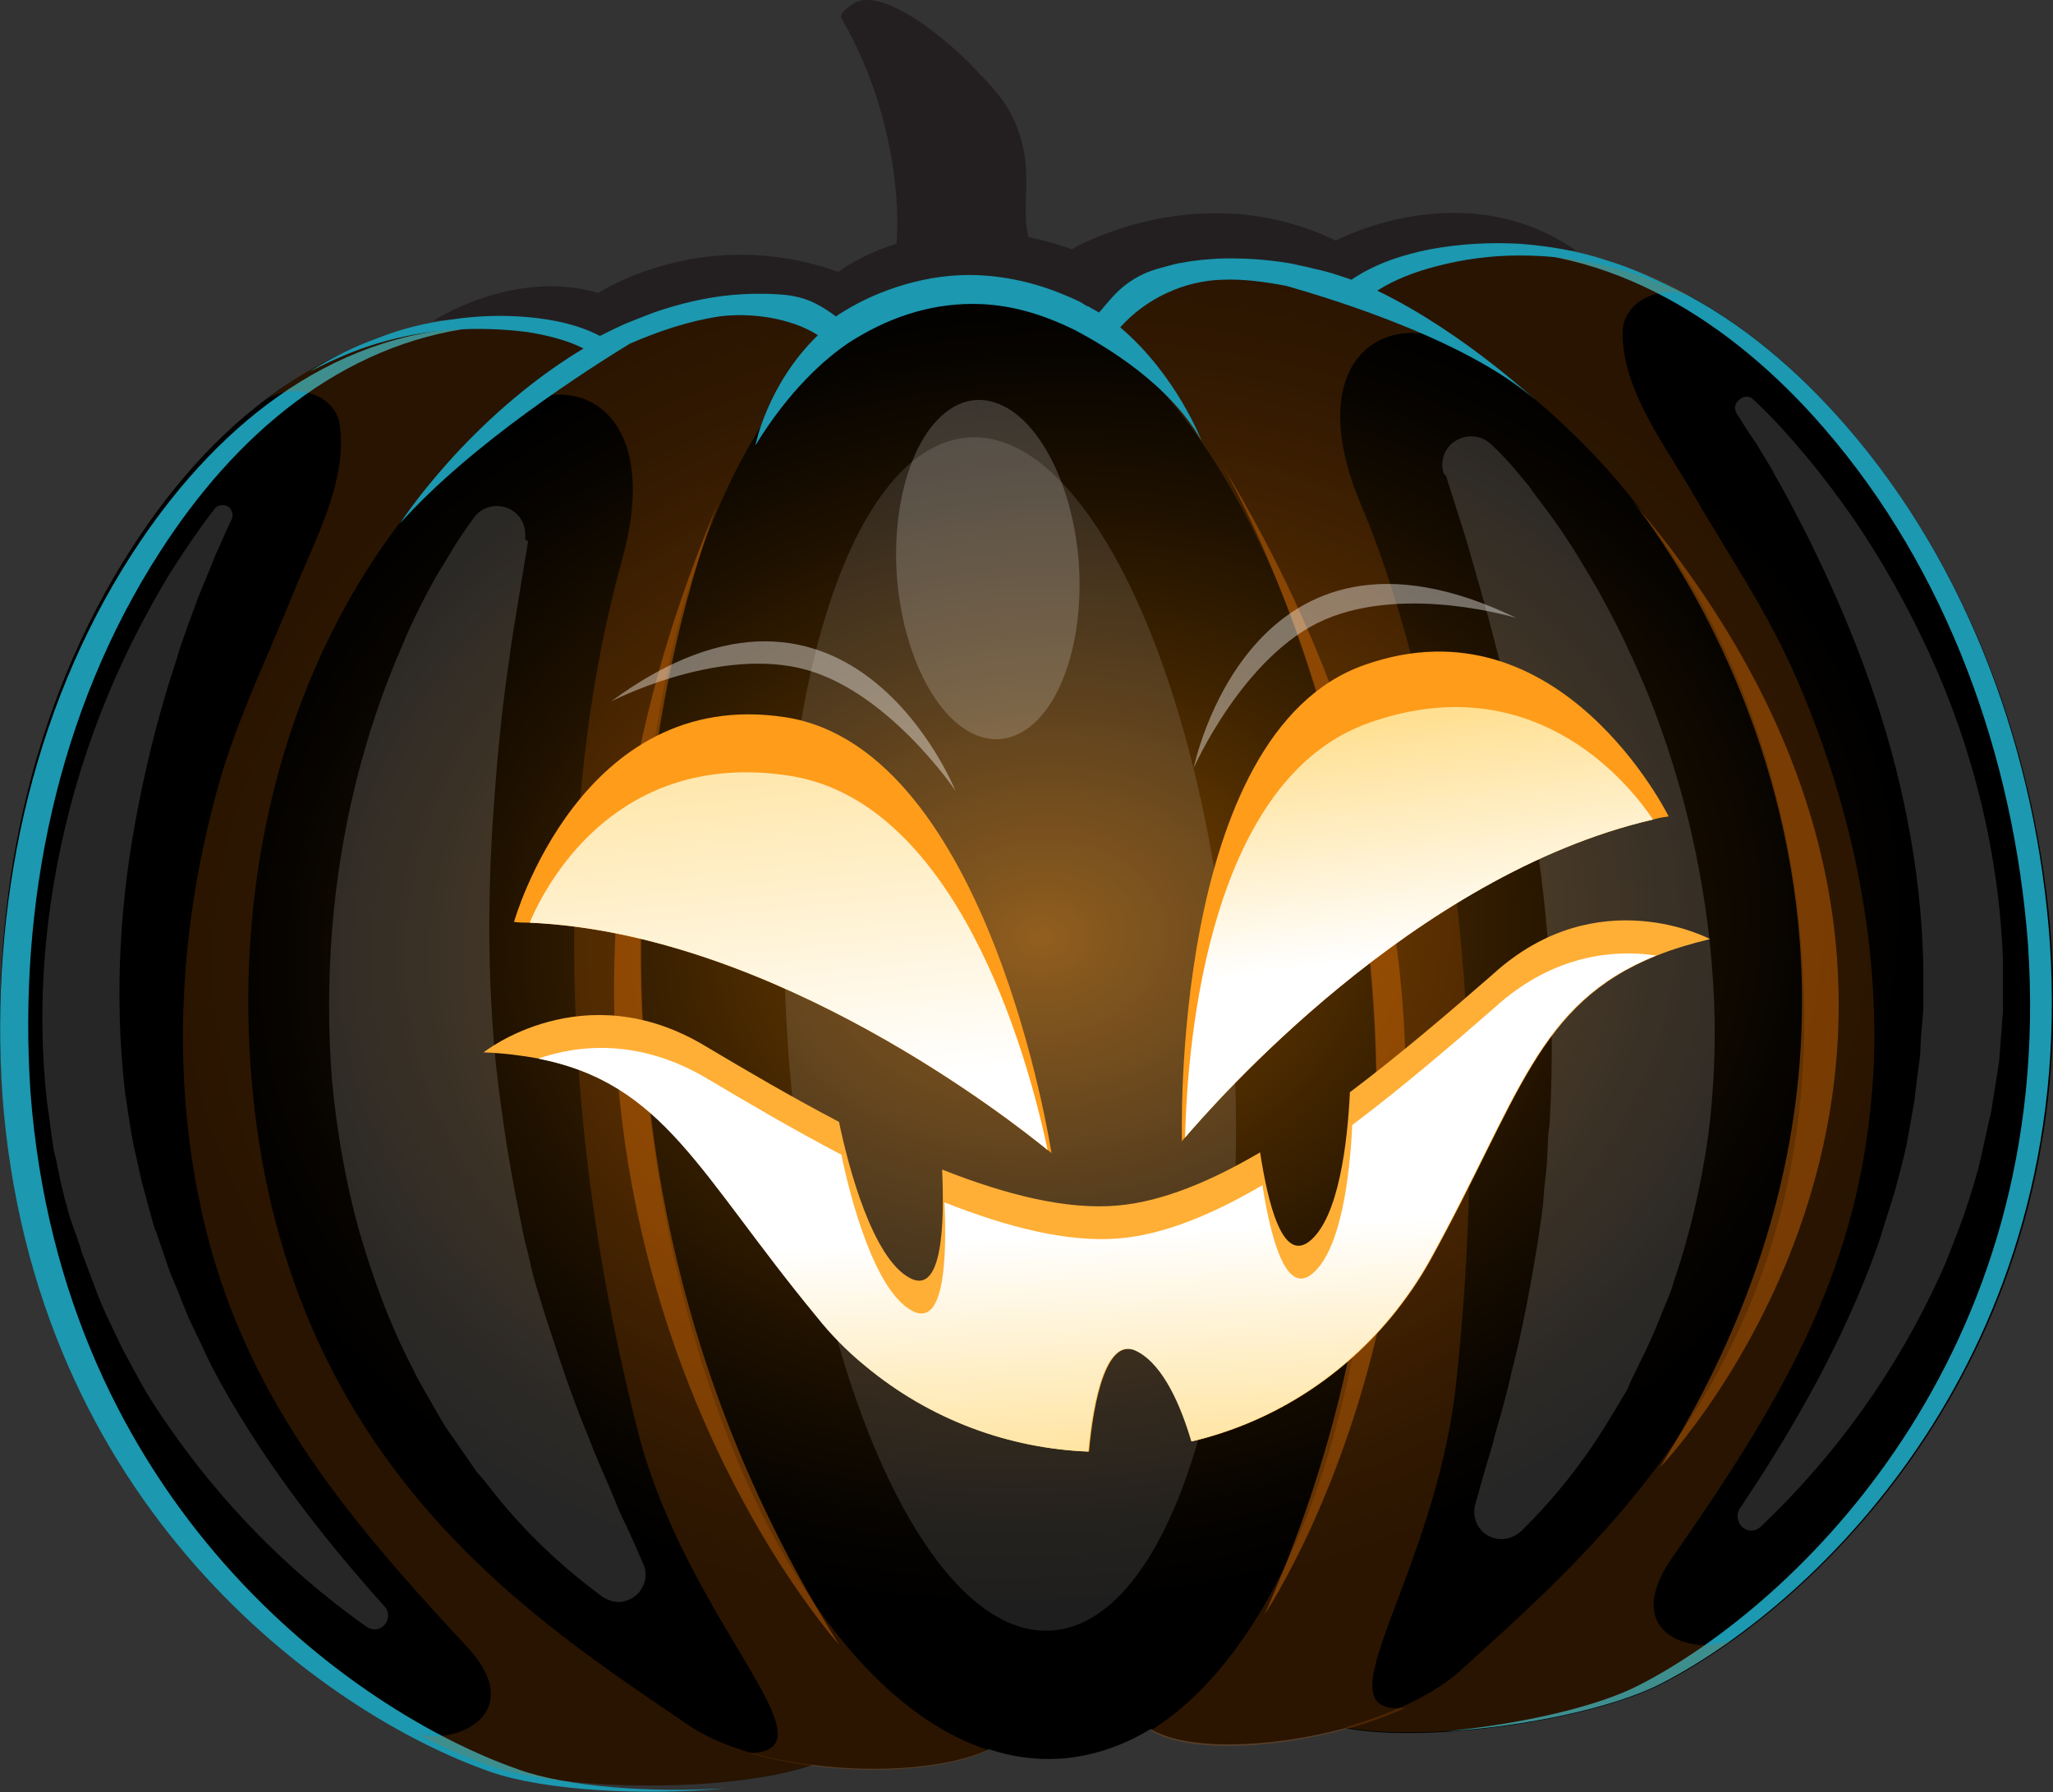
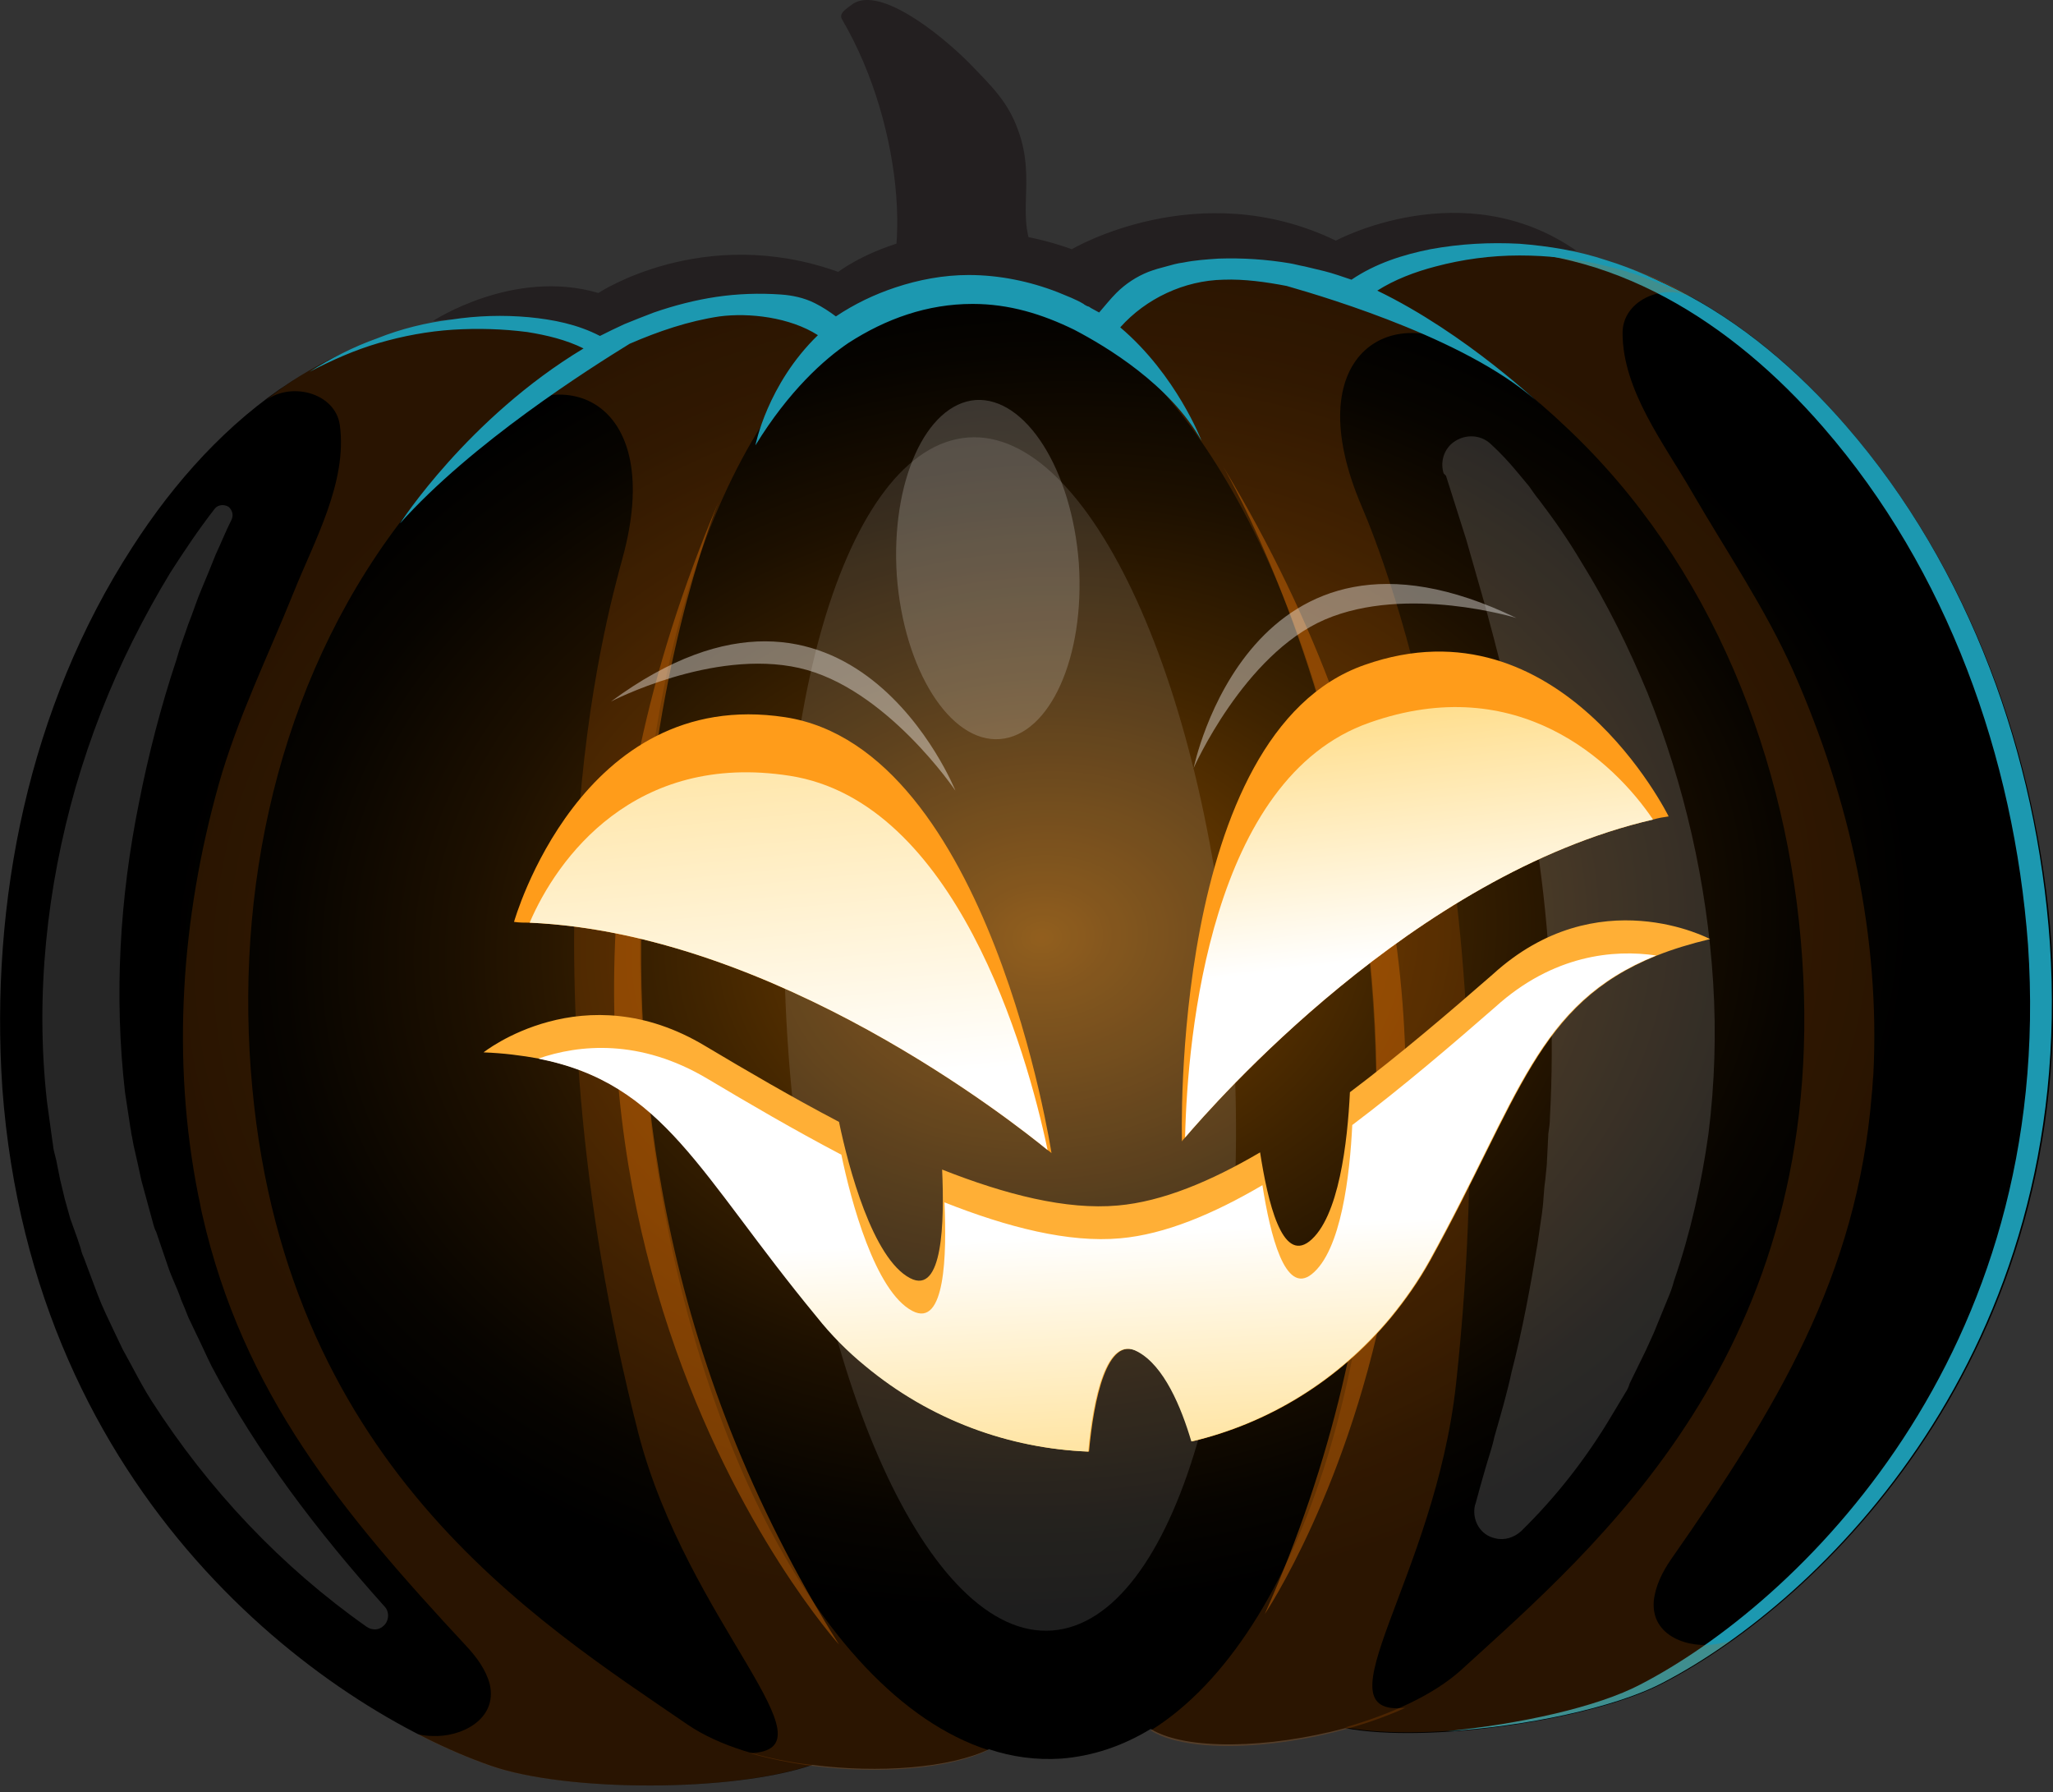
<svg xmlns="http://www.w3.org/2000/svg" id="Layer_1" x="0px" y="0px" viewBox="0 0 262.8 229.4" style="enable-background:new 0 0 262.8 229.4;" xml:space="preserve">
  <rect x="0" y="0" width="262.8" height="229.4" fill="#333333" stroke="none" />
  <style type="text/css"> .st0{fill:url(#SVGID_1_);} .st1{fill:#1C98B0;} .st2{opacity:0.2;fill:#D16806;enable-background:new ;} .st3{opacity:0.2;fill:#D96C06;enable-background:new ;} .st4{opacity:0.15;} .st5{fill:#FFFFFF;} .st6{opacity:0.12;fill:#FFFFFF;enable-background:new ;} .st7{opacity:0.46;fill:#D16806;enable-background:new ;} .st8{fill:#231F20;} .st9{opacity:0.19;fill:#FFFFFF;enable-background:new ;} .st10{fill:#FF9C1A;} .st11{fill:url(#SVGID_00000121968121682633398980000010514270827251097020_);} .st12{fill:url(#SVGID_00000090252851799726046450000007453782455329438363_);} .st13{fill:#FFAF36;} .st14{fill:url(#SVGID_00000022525877113666532830000012811726688606139562_);} .st15{opacity:0.4;fill:#FFFFFF;enable-background:new ;} </style>
  <g>
    <g id="pum-3">
      <g>
        <g>
          <radialGradient id="SVGID_1_" cx="200.913" cy="-3052.94" r="131.29" gradientTransform="matrix(0.997 -7.845910e-02 -6.041351e-02 -0.768 -251.411 -2208.894)" gradientUnits="userSpaceOnUse">
            <stop offset="0" style="stop-color:#834900" />
            <stop offset="8.000000e-02" style="stop-color:#713F00" />
            <stop offset="0.34" style="stop-color:#402400" />
            <stop offset="0.56" style="stop-color:#1D1000" />
            <stop offset="0.74" style="stop-color:#070400" />
            <stop offset="0.85" style="stop-color:#000000" />
          </radialGradient>
          <path class="st0" d="M236.3,54.5c-13.2-15.3-31.3-26-52.1-21.8c-3.8,0.8-7.8,2.1-10.9,4.6c-1-0.3-1.9-0.7-2.9-1 c-6.7-2.1-13.9-2.7-20.7-1c-4.3,1-7.4,3.4-9.7,6.6c-5.6-3.9-11.6-5.8-17.7-5.4c-5,0.4-9.7,2.3-14,5.6c-2.3-1.8-5.1-2.9-8.4-3.2 c-7-0.7-14.1,1-20.4,4c-0.9,0.4-1.8,0.9-2.7,1.4c-3.4-2-7.5-2.8-11.5-3C44.2,40,27.8,53.1,16.9,70.1 C3.7,90.5-1.3,115.3,0.3,139.3c3.9,52.7,41.3,79.3,62.5,86.7c9.7,3.4,31.1,3.4,41.2-0.1c8.5,1.1,17.6,0.4,22.6-2 c3,1,6.1,1.4,9.2,1.2c4-0.3,7.9-1.6,11.5-3.8c4.5,2.8,15.2,2.5,24.9-0.1c10.5,2,31.7-1,40.8-5.8c19.9-10.3,53.1-42,49.6-94.7 C260.8,96.7,252.2,72.8,236.3,54.5L236.3,54.5z" />
          <path class="st1" d="M236.3,54.5c-12.4-14.3-28.9-24.5-48-22.4c17.8-0.8,33.4,9.1,45.1,22.6c15.9,18.3,24.4,42.2,26.2,66.2 c3.6,52.7-29.7,84.4-49.6,94.7c-5.5,2.9-15.5,5.1-24.9,6c10.1-0.6,21.6-3,27.7-6.2c19.9-10.3,53.1-42,49.6-94.7 C260.7,96.7,252.2,72.8,236.3,54.5L236.3,54.5z" />
-           <path class="st1" d="M66.4,226.5c-21.2-7.4-58.5-34-62.5-86.7c-1.6-24,3.4-48.8,16.6-69.2C30,55.8,43.6,44,60.9,41.9 c-19,0.7-33.8,13.2-44,29C3.8,91.2-1.3,116.1,0.3,140.1c3.9,52.7,41.3,79.3,62.5,86.7c6.9,2.4,19.7,3.1,30.1,2.1 C83.3,229.5,72.5,228.7,66.4,226.5L66.4,226.5z" />
          <path class="st2" d="M88.1,220.8c-19.4-13.3-52.3-33.6-56-83.9c-1.9-25.3,4.4-51.7,20.4-71.7c6.6-8.3,14.9-15.9,24.3-20.9 c-3.4-2-7.5-2.8-11.5-3c-11.2-0.6-22.9,3-31.6,10.2c3.3-2.8,9.2-1.3,9.8,2.9c1,7.3-3.3,14.9-5.9,21.4 c-3.3,8.2-7.2,16.1-9.6,24.6c-4.8,17.1-6.1,35.2-2.6,52.7c0.2,0.8,0.3,1.6,0.5,2.4c5.2,22.8,17.8,38,33.8,55.2 c1.3,1.4,2.5,3,3,4.9c1,4.5-3.7,6.8-7.4,6.6c-0.6,0-1.2-0.1-1.8-0.2c3.3,1.7,6.4,3,9.2,4c9.7,3.4,31.1,3.4,41.2-0.1 C97.9,225.2,92.1,223.5,88.1,220.8L88.1,220.8z" />
          <path class="st2" d="M229.6,86c-3.6-8.1-8.6-15.4-13-23c-3.5-6.1-8.9-13-8.9-20.4c0-4.3,5.6-6.6,9.3-4.3 c-9.6-5.9-21.7-7.8-32.7-5.6c-3.8,0.8-7.8,2.1-10.9,4.6c10,3.7,19.3,10,27,17.3c18.7,17.5,28.6,42.8,30.3,68.1 c3.4,50.3-26.3,75.2-43.6,91c-3.5,3.2-9,5.7-14.9,7.4c10.5,2,31.7-1,40.8-5.8c2.7-1.4,5.6-3.2,8.6-5.3c-0.6,0.2-1.2,0.3-1.7,0.4 c-3.6,0.7-8.6-0.9-8.2-5.5c0.2-1.9,1.1-3.7,2.2-5.3c13.5-19.3,23.8-36.2,25.7-59.5c0.1-0.8,0.1-1.6,0.2-2.5 C240.7,120,236.8,102.3,229.6,86L229.6,86z" />
          <path class="st3" d="M188.2,45.1c-5.5-3.7-11.5-6.7-17.8-8.6c-6.7-2.1-13.9-2.7-20.7-1c-4.3,1-7.4,3.4-9.7,6.6 c18.2,12.6,32.8,45.8,35.7,85.6c3.1,43.9-9.1,81.8-28.4,93.8c5.7,3.6,21.6,2.1,32.6-2.9c-11.5,1.2,3.8-16.5,6.5-41.6 c6.9-63.9-8.8-104.5-12.1-112.2C166,45.4,178.2,38.4,188.2,45.1L188.2,45.1z" />
          <path class="st3" d="M82.4,134.2c-3-41.9,8-78.4,25.9-92c-2.3-1.8-5.1-2.9-8.4-3.2c-7-0.7-14.1,1-20.4,4 c-5.9,2.8-11.4,6.6-16.4,11.1c9-8,22.1-2.8,16.6,17.3c-2.2,8.1-13.9,49.7,2,112C88,207.7,107.5,224,96,224.4 c10.3,3,24,2.8,30.5-0.4C104.5,216.9,85.7,179.9,82.4,134.2L82.4,134.2z" />
          <g>
            <g class="st4">
-               <path class="st5" d="M67.6,69.3l-1.4,8.5l-0.7,4.3c-0.2,1.4-0.4,2.8-0.6,4.3c-0.8,5.7-1.3,11.3-1.7,16.9 c-0.8,11.2-0.8,22.3,0.3,33.1c0.6,5.4,1.4,10.8,2.4,16.1c0.1,0.7,0.3,1.3,0.4,2l0.4,2l0.4,2l0.5,2c0.3,1.3,0.6,2.7,1,4 c0.4,1.3,0.8,2.6,1.2,3.9c1.7,5.2,3.4,10.5,5.6,15.7c1,2.7,2.2,5.2,3.3,7.9c0.5,1.4,1.2,2.7,1.8,4c0.6,1.3,1.2,2.7,1.8,4.1 l0.1,0.2c0.7,1.8-0.2,3.8-2,4.5c-1.2,0.5-2.4,0.2-3.4-0.5c-5-3.7-9.7-8.1-13.6-13l-1.5-1.9l-0.8-0.9c-0.2-0.3-0.5-0.7-0.7-1 l-2.7-3.9l-0.7-1l-0.6-1l-1.2-2.1c-0.4-0.7-0.8-1.4-1.2-2.1c-0.4-0.7-0.8-1.4-1.1-2.1c-3-5.7-5.2-11.8-7-18 c-1.7-6.2-2.8-12.6-3.4-19c-1-12.8,0-25.7,3-37.9c1.5-6.1,3.5-12.1,6-17.8c1.2-2.9,2.6-5.7,4.1-8.4c0.4-0.7,0.8-1.4,1.2-2 c0.4-0.7,0.8-1.3,1.2-2c0.8-1.3,1.7-2.6,2.7-4c1.2-1.6,3.5-1.9,5.1-0.7c1.1,0.8,1.6,2.2,1.4,3.5L67.6,69.3L67.6,69.3z" />
-             </g>
+               </g>
            <g class="st4">
              <path class="st5" d="M29.6,66.6c-0.7,1.4-1.3,2.9-2,4.4c-0.6,1.5-1.2,3-1.8,4.4s-1.1,3-1.7,4.5c-0.5,1.5-1.1,3-1.5,4.5 c-2,6-3.6,12.2-4.8,18.3c-2.5,12.3-3.2,24.8-1.8,37.1l0.7,4.6c0.1,0.4,0.1,0.8,0.2,1.1l0.2,1.1l0.5,2.2l0.5,2.3l0.6,2.2 l0.6,2.2l0.3,1.1c0.1,0.4,0.2,0.7,0.4,1.1l1.5,4.4c0.5,1.5,1.2,2.8,1.7,4.3c0.3,0.7,0.6,1.4,0.9,2.2l1,2.1 c0.7,1.4,1.3,2.8,2,4.2c5.8,11,13.5,21.1,22.1,30.7l0,0c0.7,0.7,0.6,1.9-0.1,2.5c-0.6,0.6-1.5,0.6-2.2,0.1 c-10.8-7.6-20.2-17.5-27.5-28.9c-0.9-1.4-1.7-2.9-2.5-4.4l-1.2-2.2c-0.4-0.8-0.7-1.5-1.1-2.3c-0.7-1.5-1.5-3.1-2.1-4.7 l-1.8-4.8c-0.2-0.4-0.3-0.8-0.4-1.2l-0.4-1.2L9,156l-0.7-2.5L7.7,151l-0.5-2.5l-0.3-1.2c-0.1-0.4-0.1-0.8-0.2-1.3L6,140.9 c-1.5-13.6,0-27.3,3.7-40.2C11.6,94.2,14,88,17,82c1.5-3,3.1-5.9,4.8-8.7c1.8-2.8,3.6-5.5,5.7-8.2c0.4-0.5,1.2-0.6,1.8-0.2 C29.8,65.4,29.9,66,29.6,66.6L29.6,66.6L29.6,66.6z" />
            </g>
            <g class="st4">
              <path class="st5" d="M185.1,60.9l2.6,8.2l1.2,4.2c0.4,1.4,0.8,2.8,1.2,4.2c1.5,5.5,2.9,11,4.1,16.5c2.3,11,3.9,21.9,4.3,32.8 c0.2,5.5,0.2,10.9-0.1,16.3c0,0.7-0.1,1.3-0.2,2l-0.1,2l-0.1,2l-0.2,2c-0.2,1.3-0.2,2.7-0.4,4.1c-0.2,1.3-0.4,2.7-0.6,4.1 c-0.9,5.4-1.9,10.9-3.3,16.3c-0.6,2.8-1.4,5.5-2.2,8.3c-0.3,1.4-0.8,2.8-1.2,4.2c-0.4,1.4-0.8,2.8-1.2,4.3l-0.1,0.3 c-0.4,1.9,0.7,3.8,2.6,4.2c1.2,0.3,2.4-0.1,3.3-0.9c4.5-4.4,8.4-9.4,11.6-14.8l1.2-2l0.6-1c0.2-0.3,0.4-0.7,0.5-1.1l2.1-4.3 l0.5-1.1l0.5-1.1l0.9-2.2c0.3-0.7,0.6-1.5,0.9-2.2s0.6-1.5,0.8-2.3c2.1-6.1,3.5-12.4,4.4-18.8c0.8-6.4,1-12.9,0.6-19.3 c-0.8-12.8-3.7-25.4-8.4-37.1c-2.4-5.8-5.2-11.5-8.5-16.8c-1.6-2.7-3.4-5.3-5.3-7.8c-0.5-0.6-0.9-1.2-1.4-1.9 c-0.5-0.6-1-1.2-1.5-1.8c-1-1.2-2-2.3-3.3-3.5c-1.4-1.4-3.7-1.4-5.2,0c-1,1-1.3,2.4-0.9,3.7L185.1,60.9L185.1,60.9z" />
            </g>
            <g class="st4">
-               <path class="st5" d="M222.3,52.9c0.8,1.3,1.7,2.7,2.6,4c0.8,1.4,1.7,2.7,2.4,4.1c0.8,1.4,1.6,2.8,2.3,4.2 c0.7,1.4,1.5,2.8,2.2,4.3c2.8,5.7,5.3,11.5,7.4,17.4c4.2,11.8,6.7,24.1,7,36.5l0,4.6c0,0.4,0,0.8,0,1.2l-0.1,1.2l-0.2,2.3 l-0.1,2.3l-0.3,2.3l-0.3,2.3l-0.1,1.1c-0.1,0.4-0.1,0.8-0.2,1.1l-0.8,4.5c-0.3,1.5-0.7,3-1.1,4.5c-0.2,0.8-0.4,1.5-0.6,2.2 l-0.7,2.2c-0.5,1.5-0.9,3-1.4,4.4c-4.2,11.7-10.4,22.8-17.6,33.5l0,0c-0.5,0.8-0.3,1.9,0.5,2.5c0.7,0.5,1.6,0.4,2.2-0.2 c9.6-9.1,17.5-20.1,23.1-32.5c0.7-1.5,1.3-3.2,1.9-4.7l0.9-2.4c0.3-0.8,0.5-1.6,0.8-2.4c0.5-1.6,1-3.2,1.4-4.9l1.1-5 c0.1-0.4,0.2-0.8,0.3-1.3l0.2-1.3l0.4-2.5l0.4-2.5l0.2-2.6l0.2-2.6l0.1-1.3c0-0.4,0-0.8,0-1.3l0-5.1 c-0.5-13.7-3.8-27.1-9.4-39.3c-2.8-6.1-6.1-12-9.8-17.4c-1.9-2.7-3.9-5.4-6-7.9c-2.1-2.5-4.3-5-6.8-7.3 c-0.5-0.5-1.3-0.4-1.8,0.1C222,51.7,222,52.4,222.3,52.9L222.3,52.9L222.3,52.9z" />
-             </g>
+               </g>
            <path class="st6" d="M157.7,130.3c3,42.2-7.3,77.2-23,78.4s-30.8-32.2-33.8-74.3c-3-42.2,7.3-77.2,23-78.4 C139.5,54.8,154.7,88.1,157.7,130.3z" />
          </g>
          <path class="st7" d="M92,64.2c0,0-30.5,73.2,15.4,146.3C107.4,210.5,54.6,152.1,92,64.2z" />
-           <path class="st7" d="M208.7,63.8c0,0,46.8,55.2,3.8,124C212.5,187.9,266.4,131.6,208.7,63.8z" />
          <path class="st7" d="M156.5,59.6c0,0,40.5,68.2,5.4,147C161.9,206.6,205.9,141.3,156.5,59.6z" />
          <path class="st8" d="M55.4,41.1c0,0,10.3-6.8,21.2-3.6c0,0,13.4-8.9,30.7-2.7c0,0,12-9.3,29.9-2.9c0,0,16.2-9.6,33.8-1.1 c0,0,16.3-8.8,30.8,1.3c0,0-21.8-1.2-27.9,4.8c0,0-25.9-6.9-33.6,4.6c0,0-17-11.8-32,0.8c0,0-14.4-8.3-31.5,2.1 C76.8,44.3,64.7,39.9,55.4,41.1L55.4,41.1z" />
-           <path class="st8" d="M124,8c-3.9-3.9-11.8-10.1-15.1-7.3c-0.5,0.4-1.6,1-1.1,1.8c8.2,14,9.1,33.5,3.5,38.2 c4.9-2.5,10.2-3.5,15.6-3.2c0.9,0,1.9,0.2,2.8,0.4c3.7,0.6,7.4,0.8,10.9,2l-1.3-0.8c-3-1.6-5.1-3.7-6.5-6 c-3.1-5.1,0-9.8-2.5-16.5C129,13,127,11.1,124,8L124,8z" />
+           <path class="st8" d="M124,8c-3.9-3.9-11.8-10.1-15.1-7.3c-0.5,0.4-1.6,1-1.1,1.8c8.2,14,9.1,33.5,3.5,38.2 c4.9-2.5,10.2-3.5,15.6-3.2c0.9,0,1.9,0.2,2.8,0.4c3.7,0.6,7.4,0.8,10.9,2l-1.3-0.8c-3-1.6-5.1-3.7-6.5-6 c-3.1-5.1,0-9.8-2.5-16.5C129,13,127,11.1,124,8L124,8" />
          <path class="st1" d="M194.5,32.7c3.7,0,7.3,0.4,10.9,1.3c3.6,0.8,7.1,2.2,10.4,3.8c-3.2-1.8-6.6-3.4-10.2-4.5 c-3.6-1.2-7.3-1.8-11.1-2.1c-3.8-0.2-7.6,0-11.4,0.7c-3.5,0.7-7,1.8-10.1,3.9c-1.2-0.4-2.3-0.8-3.5-1.1 c-0.8-0.2-1.7-0.4-2.5-0.6c-0.6-0.1-1.3-0.3-1.9-0.4c-3-0.5-6-0.7-9.1-0.6c-1.5,0.1-3,0.2-4.5,0.5c-0.8,0.1-1.5,0.3-2.2,0.5 c-0.8,0.2-1.5,0.4-2.3,0.7c-1.5,0.6-2.9,1.5-4.1,2.7c-0.8,0.8-1.5,1.7-2.2,2.5c-0.4-0.2-0.7-0.4-1.1-0.6 c-0.1-0.1-0.3-0.2-0.4-0.2c-0.2-0.1-0.4-0.2-0.5-0.3c-1-0.6-2.1-1-3.3-1.5c-3.6-1.4-7.5-2.2-11.4-2.2c-3.2,0-6.4,0.6-9.4,1.6 c-2.7,0.9-5.2,2.1-7.6,3.7c-0.8-0.6-1.7-1.2-2.7-1.7c-1.4-0.7-2.9-1-4.3-1.1c-2.8-0.2-5.6-0.1-8.3,0.3c-2.7,0.4-5.4,1.1-8,2 c-1.3,0.5-2.6,1-3.8,1.5c-1.1,0.5-2.1,1-3.1,1.5c-2.9-1.5-6-2.1-9.1-2.4c-3.3-0.3-6.6-0.2-9.9,0.3c-3.3,0.4-6.5,1.2-9.5,2.4 c-3.1,1.1-6,2.6-8.7,4.3c2.9-1.5,5.8-2.8,8.9-3.7c3.1-0.9,6.3-1.5,9.5-1.7c3.2-0.2,6.4-0.1,9.5,0.3c2.5,0.4,5,1,7.2,2.1 c-14.8,8.9-23.5,22.4-23.5,22.4c9.2-10.3,24.2-19.8,29.4-23c3.7-1.6,7.5-2.9,11.5-3.5c3.8-0.5,9,0.1,12.6,2.4 c-6.5,6.3-8,14.1-8,14.1c4.3-7,8.8-11,11.9-13.1c4.8-3.1,10.1-5,15.9-5c4.7,0,8.9,1.3,13,3.3c4.2,2.2,12.2,7,16.3,14.2 c0,0-3.2-8.4-10.4-14.5c3.3-3.7,8.2-6,13.2-6.1c2.7-0.1,5.5,0.3,8.1,0.8c5.6,1.6,24.2,7.2,32.7,15.4c0,0-9.7-9.3-21.1-14.8 c2.2-1.4,4.8-2.4,7.5-3.1C187.2,33.2,190.8,32.7,194.5,32.7L194.5,32.7z" />
          <path class="st9" d="M138.1,72.1c0.8,12-3.7,22-10.1,22.5c-6.4,0.5-12.3-8.9-13.2-20.9c-0.8-12,3.7-22,10.1-22.5 C131.3,50.8,137.2,60.1,138.1,72.1z" />
        </g>
        <g>
          <path class="st10" d="M134.6,147.6c0,0-0.2-0.2-0.5-0.4c-4.3-3.5-34.8-27.7-66.3-29.1c-0.7,0-1.3,0-2-0.1 c0,0,8.5-30.2,34.7-26.2S134.6,147.6,134.6,147.6L134.6,147.6z" />
          <linearGradient id="SVGID_00000136377993565498217650000010246488150605676221_" gradientUnits="userSpaceOnUse" x1="481.765" y1="-540.933" x2="482.255" y2="-616.973" gradientTransform="matrix(0.996 -9.167542e-02 -9.167542e-02 -0.996 -435.209 -430.995)">
            <stop offset="0" style="stop-color:#FFC22C" />
            <stop offset="0.44" style="stop-color:#FFE6A9" />
            <stop offset="1" style="stop-color:#FFFFFF" />
          </linearGradient>
          <path style="fill:url(#SVGID_00000136377993565498217650000010246488150605676221_);" d="M134.1,147.2 c-4.3-3.5-34.8-27.7-66.3-29.1c3.5-8.2,13.4-21.9,33.3-18.8C122.3,102.6,131.4,134.3,134.1,147.2L134.1,147.2z" />
          <path class="st10" d="M151.3,146.1c0,0,0.1-0.2,0.4-0.5c3.6-4.2,29.2-33.6,59.9-40.7c0.7-0.2,1.3-0.3,2-0.4 c0,0-13.9-28.2-38.9-19.4C149.7,93.8,151.3,146.1,151.3,146.1L151.3,146.1z" />
          <linearGradient id="SVGID_00000028305939581756684940000000788670084224020659_" gradientUnits="userSpaceOnUse" x1="321.452" y1="-661.879" x2="324.192" y2="-720.339" gradientTransform="matrix(0.997 -7.445659e-02 -7.445659e-02 -0.997 -195.63 -571.838)">
            <stop offset="0" style="stop-color:#FFC22C" />
            <stop offset="1" style="stop-color:#FFFFFF" />
          </linearGradient>
          <path style="fill:url(#SVGID_00000028305939581756684940000000788670084224020659_);" d="M151.7,145.6 c3.6-4.2,29.2-33.6,59.9-40.7c-5-7.4-17.3-19.1-36.3-12.4C155,99.6,152,132.4,151.7,145.6L151.7,145.6z" />
          <g>
            <path class="st13" d="M218.9,120.2c-2.5,0.6-4.8,1.3-6.8,2.1c-15.4,6.2-17.5,18.2-29,39c-1.5,2.7-3.2,5.1-5,7.3 c-6.8,8.2-15.8,13.6-25.5,15.9c-1.3-4.4-3.5-9.7-6.9-11.5c-4-2.2-5.7,6.2-6.3,12.8c-10.1-0.4-20.2-4-28.6-11 c-2.2-1.8-4.3-3.9-6.2-6.3c-15.1-18.3-19.4-29.8-35.6-33c-2.2-0.4-4.5-0.7-7.1-0.8c0,0,12.8-10.2,28.4-0.8 c5.2,3.1,11,6.5,17.1,9.7c1.2,5.8,4.3,17.5,9.1,20c4.2,2.2,4.4-7.2,4.1-13.9c8.1,3.2,15.9,5.2,22.5,4.6 c5.7-0.5,11.9-3.1,18.2-6.8c1,6.4,2.8,14.1,6.3,11.4c3.8-3,4.9-12.8,5.2-19.1c6.5-4.9,12.8-10.3,18.3-15.1 C204.5,112.5,218.9,120.2,218.9,120.2L218.9,120.2z" />
            <linearGradient id="SVGID_00000111192024977471339660000009258256572129683590_" gradientUnits="userSpaceOnUse" x1="280.677" y1="-816.273" x2="282.227" y2="-753.033" gradientTransform="matrix(0.997 -7.445659e-02 -7.445659e-02 -0.997 -195.63 -571.838)">
              <stop offset="0" style="stop-color:#FFC22C" />
              <stop offset="1" style="stop-color:#FFFFFF" />
            </linearGradient>
            <path style="fill:url(#SVGID_00000111192024977471339660000009258256572129683590_);" d="M212,122.3c-15.4,6.2-17.5,18.2-29,39 c-1.5,2.7-3.2,5.1-5,7.3c-6.8,8.2-15.8,13.6-25.5,15.9c-1.3-4.4-3.5-9.7-6.9-11.5c-4-2.2-5.7,6.2-6.3,12.8 c-10.1-0.4-20.2-4-28.6-11c-2.2-1.8-4.3-3.9-6.2-6.3c-15.1-18.3-19.4-29.8-35.6-33c5.2-1.8,13-2.6,21.7,2.6 c5.2,3.1,11,6.5,17.1,9.7c1.2,5.8,4.3,17.5,9.1,20c4.2,2.2,4.4-7.2,4.1-13.9c8.1,3.2,15.9,5.2,22.5,4.6 c5.7-0.5,11.9-3.1,18.2-6.8c1,6.4,2.9,14.1,6.3,11.4c3.8-3,4.9-12.8,5.2-19.1c6.5-4.9,12.8-10.3,18.3-15.1 C198.8,122.2,206.6,121.5,212,122.3L212,122.3z" />
          </g>
          <path class="st15" d="M194.1,79.1c0,0-14-4.3-24.5,0.2c-10.4,4.5-16.8,19-16.8,19S160,62.6,194.1,79.1L194.1,79.1z" />
          <path class="st15" d="M78.2,89.8c0,0,13-6.8,24.1-4.3c11.1,2.5,20,15.7,20,15.7S108.7,67.3,78.2,89.8L78.2,89.8z" />
        </g>
      </g>
    </g>
  </g>
</svg>